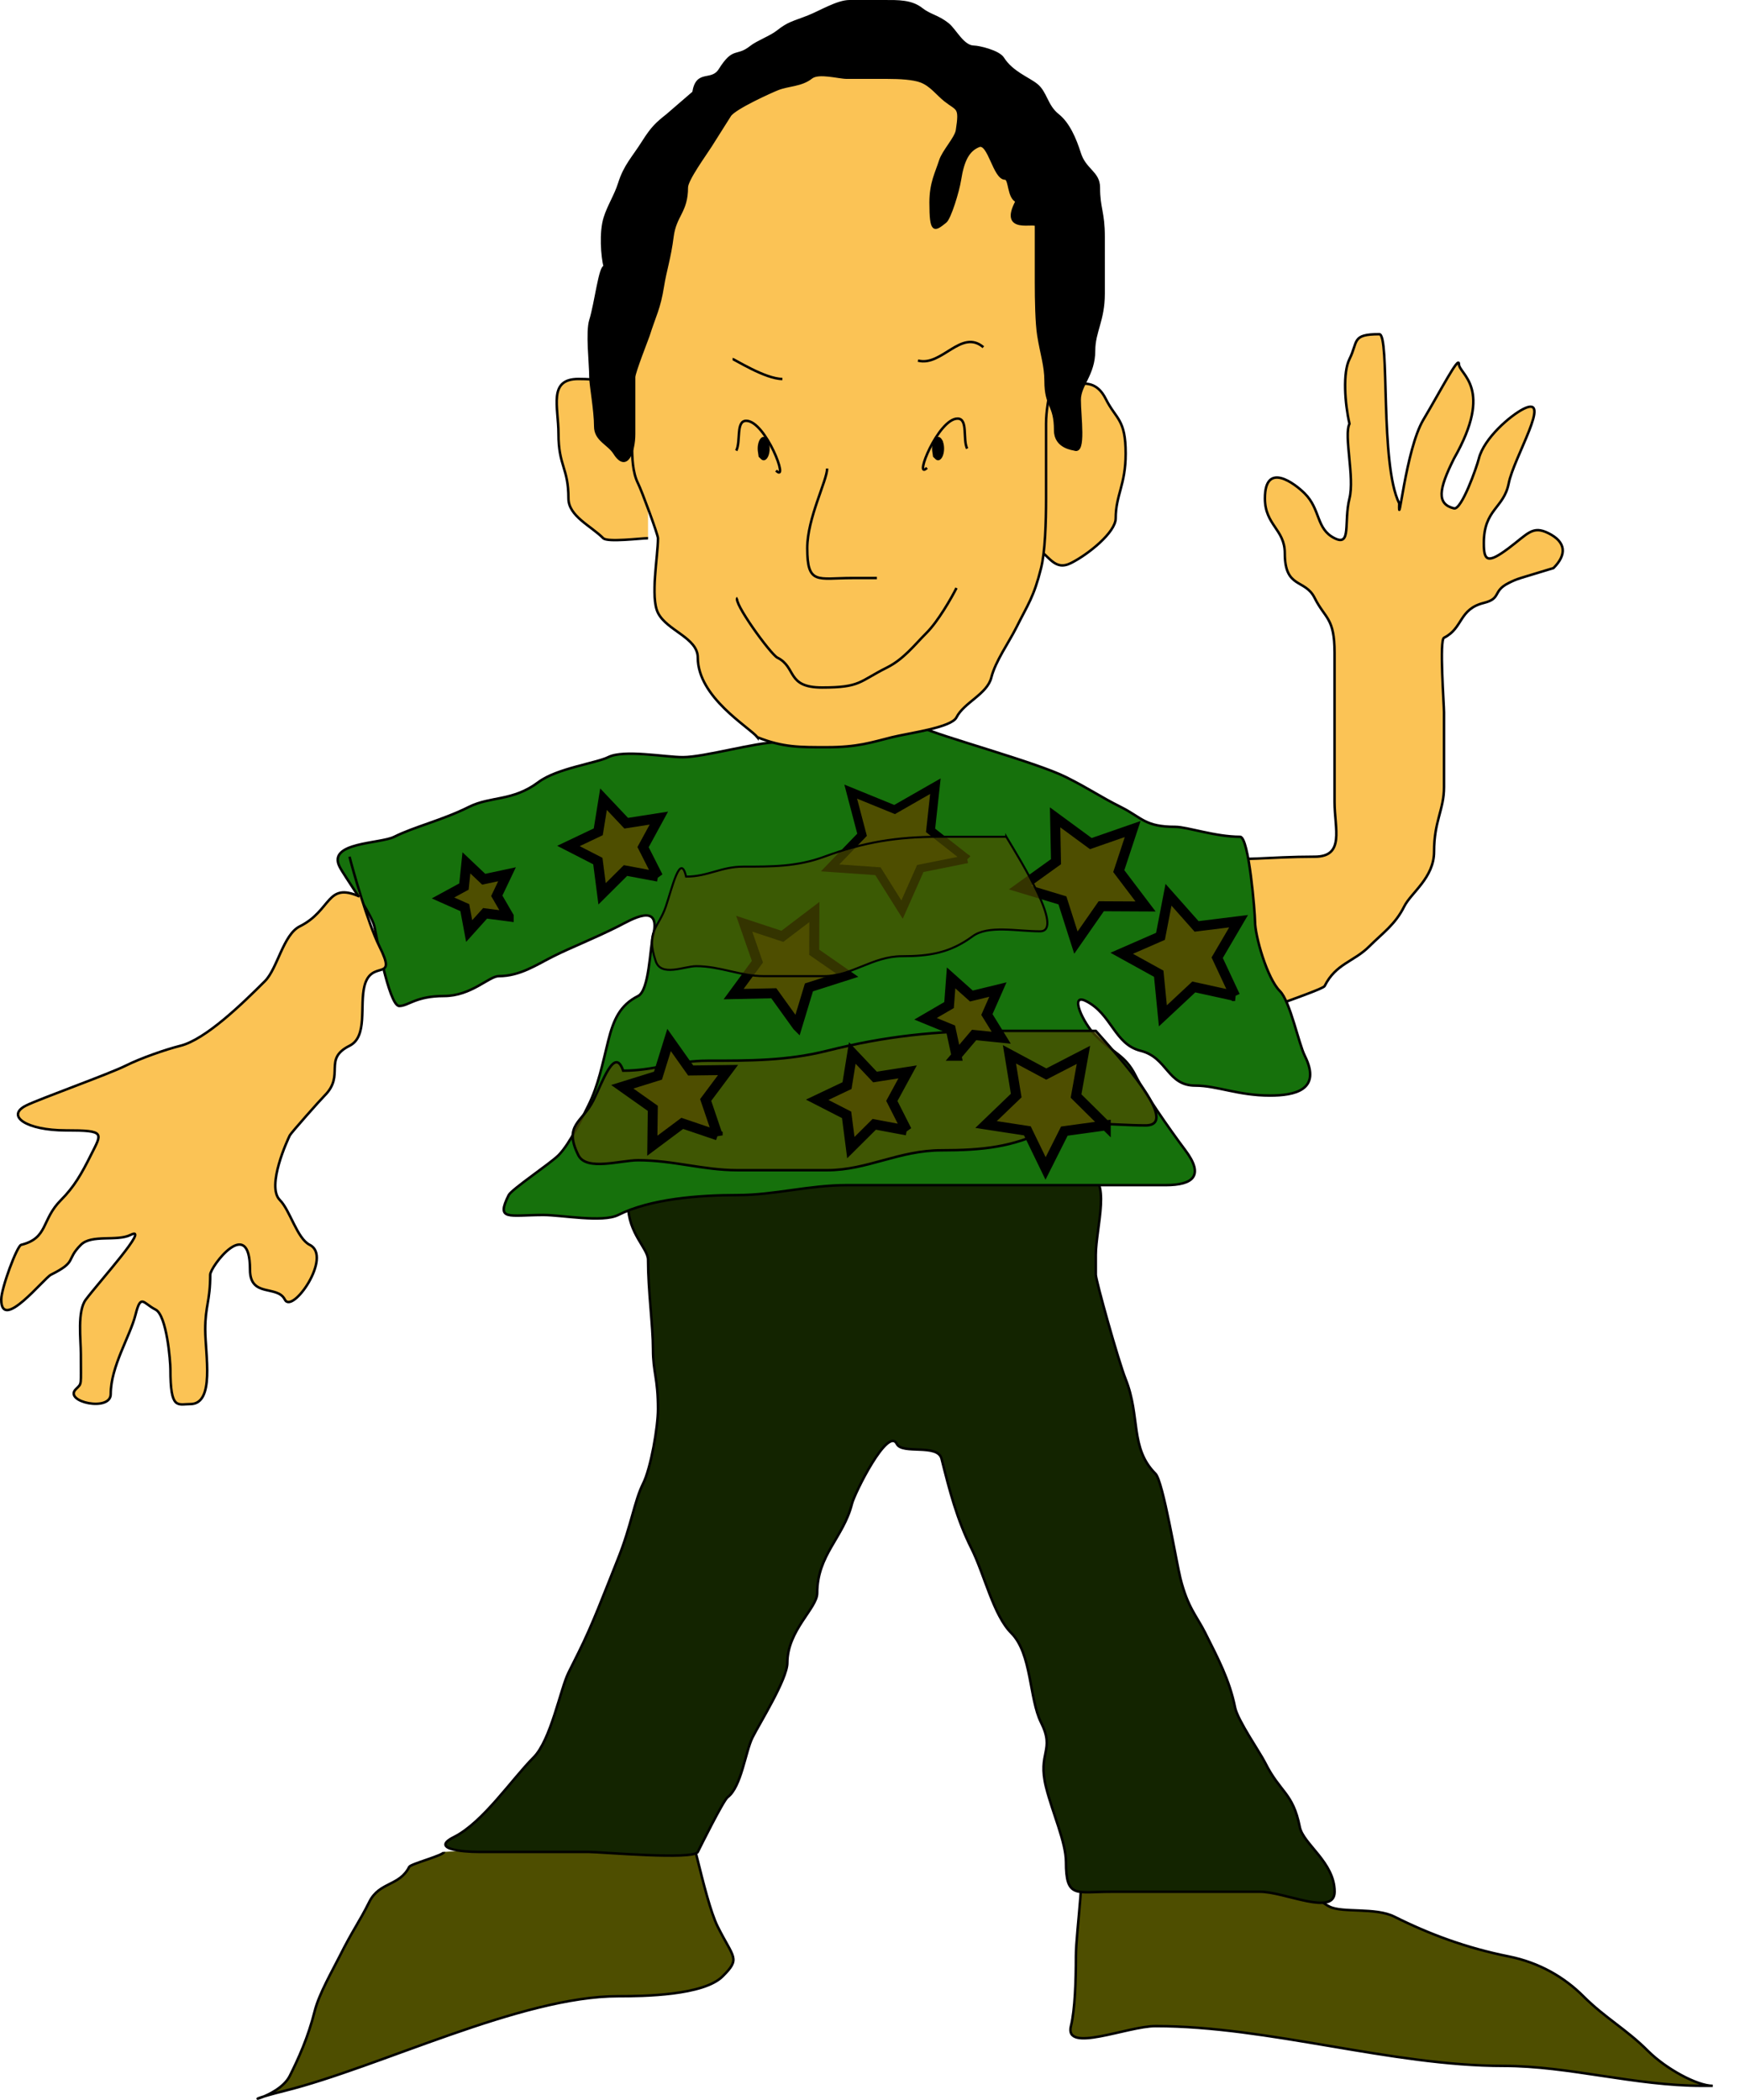
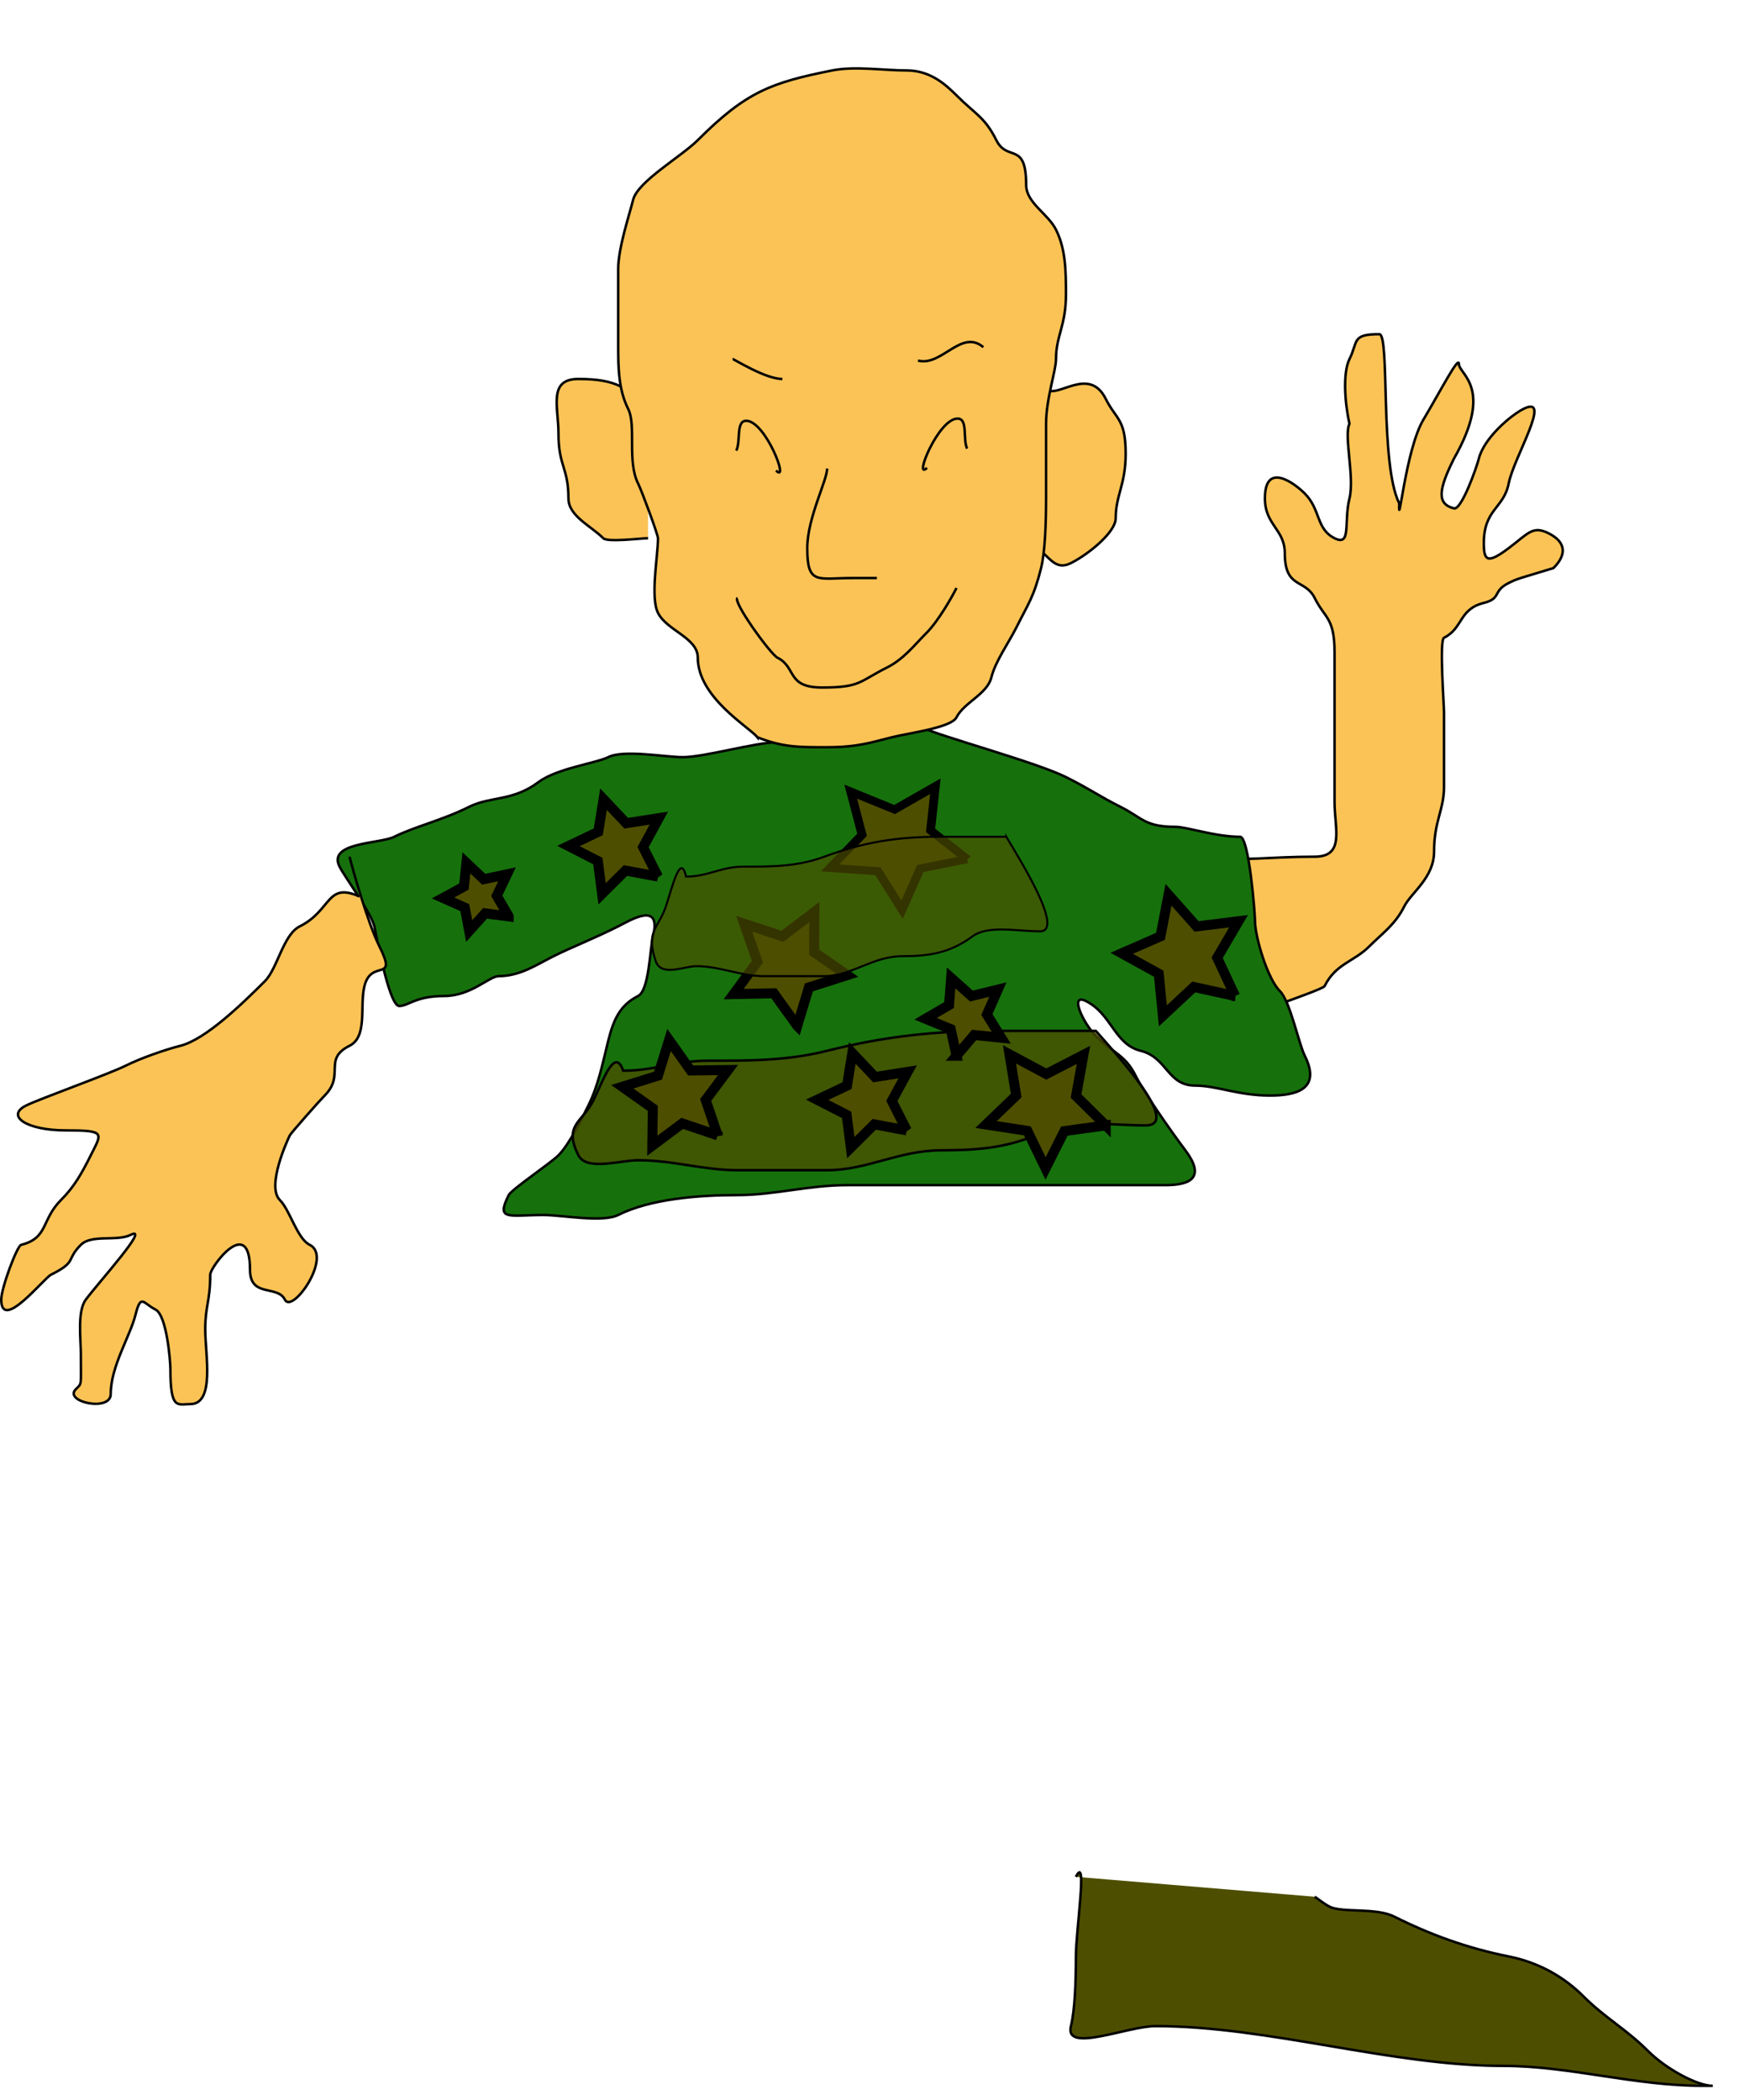
<svg xmlns="http://www.w3.org/2000/svg" viewBox="0 0 700.38 842.65" version="1.0">
  <g stroke="#000">
    <path d="M495.7 343.78c-.97 2 13.73 0 31.95 0 12.24 0 7.99-11.17 7.99-21.96v-59.91c0-14.13-3.78-13.55-7.99-21.97-3.9-7.82-11.98-3.52-11.98-17.97 0-9.59-7.98-11.25-7.98-21.97 0-15.16 12.1-5.86 15.97-1.99 6.47 6.46 4.48 14.22 11.98 17.97 6.88 3.44 3.62-6.49 5.99-15.98 2.12-8.48-2.35-25.24 0-29.95-1.88-8.22-2.73-20.49 0-25.96 3.55-7.09.73-9.98 11.98-9.98 4.31 0 .12 52.14 7.99 67.89-.42 12.13 2.57-21.62 9.67-33.54 7.09-11.93 14.29-25.98 14.29-22.37 0 4.14 14.24 9.46-1.99 37.94-6.25 12.5-6.95 18.23 0 19.97 3.04.76 9.11-16.48 9.98-19.97 2.04-8.14 12.66-17.31 17.97-19.97 11.79-5.89-3.99 19.57-5.99 29.95-1.99 10.08-9.98 10.23-9.98 23.97 0 7.12 1.45 8.39 9.98 1.99 7.76-5.81 9.54-9.2 15.98-5.99 6.97 3.49 7.5 8.47 2 13.98-14.42 4.43-14.07 4.04-17.98 5.99-6.66 3.33-2.77 6.19-9.98 7.99-10.11 2.53-8.22 10.1-15.98 13.98-1.92.96 0 26.72 0 29.95v29.95c0 9.21-3.99 13.55-3.99 25.96 0 10.47-9.22 16.44-11.98 21.97-3.64 7.29-8.63 10.63-13.98 15.98-6.28 6.28-13.43 6.89-17.97 15.97-.58 1.15-18.28 7.14-19.97 7.99" fill-rule="evenodd" fill="#fbc355" />
-     <path d="M431.83 753.14c4.76-9.52 0 21.3 0 31.95 0 9.54-.37 21.44-2 27.96-2.74 10.98 22.63 0 33.95 0 45.52 0 94.35 15.97 139.78 15.97 26.15 0 52.42 7.99 79.88 7.99h3.99c-6.26 0-18.84-6.86-25.96-13.98-8.87-8.87-17.16-13.17-25.96-21.96-7.58-7.59-17.66-13.52-29.95-15.98-17.04-3.41-31.79-8.9-45.93-15.97-7.53-3.77-20.82-1.43-25.96-4-2.05-1.02-4.21-2.8-5.99-3.99M276.07 737.16c0-12.63 6.33 24.65 11.98 35.94 6.45 12.91 9.29 12.68 2 19.97-7.69 7.69-31.73 7.99-41.94 7.99-39.09 0-95.6 28.4-133.79 37.94-23.33 5.84-2.7 3.41 2-5.99 3.44-6.87 7.36-15.47 9.98-25.96 1.76-7.01 7.18-16.34 9.99-21.97 5.36-10.72 7.75-13.49 11.98-21.96 4-8 12.09-6.2 15.98-13.98.59-1.19 13.97-4.66 13.97-5.99" fill-rule="evenodd" fill="#4e4e00" />
-     <path d="M435.82 471.58c10.74 0 4 21.21 4 31.95v7.98c0 2.27 9.06 34.65 11.98 41.94 6.01 15.02 1.63 27.59 11.98 37.94 3.03 3.03 8.39 35.56 9.98 41.93 2.96 11.85 6.62 15.23 9.99 21.97 5.08 10.17 9.74 18.77 11.98 29.95 1.01 5.04 10.04 18.08 11.98 21.97 6.2 12.4 11.17 11.93 13.98 25.96 1.36 6.82 13.98 14.14 13.98 25.96 0 9.98-19.97 0-29.96 0h-59.9c-13.91 0-17.97 2.79-17.97-11.98 0-7.87-5.43-19.73-7.99-29.96-3.53-14.11 3.7-14.56-2-25.96-4.83-9.65-3.67-27.63-11.98-35.94-7.19-7.19-10.72-23.43-15.98-33.95-5.82-11.65-8.8-23.23-11.98-35.94-1.55-6.22-15.78-1.61-17.97-5.99-3.54-7.09-16.94 19.82-17.97 23.96-3.4 13.62-13.98 20.57-13.98 35.94 0 6.04-11.98 14.92-11.98 27.96 0 6.54-11.14 24.28-13.98 29.95-2.88 5.77-4.46 19.82-9.98 23.97-1.7 1.27-10.87 19.73-11.98 21.96-1.67 3.33-38.98 0-43.94 0H192.2c-6.62 0-19.6-1.18-9.98-5.99 11.58-5.79 23.27-23.27 31.95-31.95 6.91-6.91 10.85-27.69 13.98-33.94 1.33-2.67 2.66-5.33 3.99-7.99 5.79-11.58 10.22-23.57 15.97-37.94 5.26-13.14 6.52-23.02 9.99-29.96 3.15-6.29 5.99-22.73 5.99-29.95 0-12.58-2-14.61-2-23.96 0-9.49-1.99-23.45-1.99-35.95 0-4.56-7.99-10.59-7.99-21.96v-4" fill-rule="evenodd" fill="#132400" />
+     <path d="M431.83 753.14c4.76-9.52 0 21.3 0 31.95 0 9.54-.37 21.44-2 27.96-2.74 10.98 22.63 0 33.95 0 45.52 0 94.35 15.97 139.78 15.97 26.15 0 52.42 7.99 79.88 7.99h3.99c-6.26 0-18.84-6.86-25.96-13.98-8.87-8.87-17.16-13.17-25.96-21.96-7.58-7.59-17.66-13.52-29.95-15.98-17.04-3.41-31.79-8.9-45.93-15.97-7.53-3.77-20.82-1.43-25.96-4-2.05-1.02-4.21-2.8-5.99-3.99M276.07 737.16" fill-rule="evenodd" fill="#4e4e00" />
    <path d="M260.1 164.06c-7.95-8.17-12.36-11.98-27.96-11.98-12.23 0-7.99 11.17-7.99 21.97 0 13.06 4 13.59 4 25.95 0 7.08 8.97 10.98 13.97 15.98 1.71 1.71 15.16 0 17.98 0M419.85 156.07c4.34 4.34 17.18-9.57 23.96 4 4.17 8.33 7.99 7.98 7.99 21.96 0 12.58-4 16.61-4 25.96 0 5.58-10.95 14.46-17.97 17.97-6.76 3.39-8.75-3.37-13.98-5.99" fill-rule="evenodd" fill="#fbc355" />
    <path d="M312.02 315.82c-5.06 9.14 7.98 17.68 7.98 27.96 0 .12 15.61 17.61 15.98 17.97 5.81 5.81 14.12 11.06 19.97 13.98 6.66 3.33 7.98-.15 7.98-13.98 0-11.04 4-12.95 4-25.96v-23.96" fill="none" />
    <path d="M369.93 291.86c6.95 3.48 45.95 13.99 57.91 19.97 9.61 4.81 13.57 7.79 21.96 11.98 8.67 4.34 9.63 7.99 21.97 7.99 4.66 0 15.96 3.99 25.96 3.99 3.56 0 5.99 30.66 5.99 33.95 0 5.83 4.82 22.8 9.98 27.96 4.14 4.13 7.5 20.98 9.99 25.96 6.9 13.8-4.1 15.97-13.98 15.97-12.82 0-21.29-3.99-29.96-3.99-11.32 0-11.12-11.27-21.96-13.98-10.56-2.64-11.56-14.76-21.97-19.97-6.65-3.33-1.27 8.72 4 13.98 6.96 6.97 11.78 7.59 15.97 15.97 3.36 6.71 13.33 21.1 19.97 29.96 7.56 10.08 3.36 13.98-7.99 13.98H339.97c-15.49 0-29.08 3.99-43.93 3.99-15.61 0-34.96 1.5-47.93 7.99-6.29 3.14-22.73 0-29.95 0-13.98 0-19.21 2.47-13.98-7.99 1.16-2.31 16.59-12.6 19.97-15.98 4.65-4.65 10.09-16.17 11.98-19.96 4.04-8.07 5.65-16.6 7.99-25.96 2.14-8.54 4.75-14.36 11.98-17.98 4.47-2.23 4.75-18.98 5.99-23.96 3.61-14.41-9.19-6.38-13.98-3.99-10.5 5.25-18.68 8.34-25.95 11.98-6.76 3.37-13.38 7.99-21.97 7.99-3.9 0-11.02 7.98-21.97 7.98-11.38 0-14.29 4-17.97 4-4.23 0-9.54-30.19-9.98-31.95-1.44-5.74-11.92-19.84-13.98-23.97-4.94-9.87 16.24-9.11 21.96-11.98 8.17-4.08 19.28-6.64 29.96-11.98 8.76-4.38 17.52-2.16 27.95-9.98 7.33-5.49 23.21-7.61 27.96-9.99 6.29-3.14 22.73 0 29.95 0 8.66 0 29.29-5.99 37.95-5.99" fill-rule="evenodd" fill="#16710c" />
    <path d="M144.28 359.76c-13.32-5.94-11.08 5.54-23.97 11.98-6.65 3.33-8.95 16.94-13.97 21.96-8.95 8.95-23.8 23.43-33.95 25.96-5.916 1.48-15.95 4.98-21.967 7.99-6.716 3.36-34.712 13.36-39.938 15.98-8.337 4.16.095 9.98 15.975 9.98 16.11 0 14.491.97 9.984 9.98-3.638 7.28-6.641 12.64-11.981 17.98-7.973 7.97-5.02 15.23-15.975 17.97C6.84 499.95.5 516.88.5 521.5c0 13.17 17.067-8.53 19.969-9.98 10.706-5.35 5.82-5.82 11.982-11.98 4.339-4.34 14.48-1.25 19.968-4 8.098-4.04-12.539 18.72-17.972 25.96-3.51 4.68-1.996 15.88-1.996 21.97 0 13.04.503 11.48-1.997 13.98-5.091 5.09 13.978 9.2 13.978 2 0-11.17 7.791-23.18 9.984-31.95 2.145-8.58 3.069-4.46 7.988-2 4.579 2.29 5.991 20.95 5.991 23.96 0 16.48 2.865 13.98 7.985 13.98 9.99 0 5.99-19.97 5.99-29.95 0-9.59 2-11.25 2-21.97 0-3.16 15.97-24.32 15.97-2 0 11.33 10.99 5.99 13.98 11.98 3.03 6.05 19.29-17.31 9.99-21.96-5.1-2.55-7.87-13.86-11.98-17.97-5.56-5.56 3.19-24.37 3.99-25.96.5-1.01 12.16-14.16 13.98-15.98 8.32-8.32-.81-14.57 9.98-19.97 7.37-3.68 4-15.97 5.99-23.96 2.81-11.23 13.48-1 5.99-15.97-4.61-9.23-10.66-30.7-11.98-35.95M304.03 295.86c-3.33-4.09-23.96-16-23.96-31.95 0-8.02-12.4-10.81-15.98-17.98-3.15-6.29 0-22.73 0-29.95 0-1.41-6.49-18.97-7.99-21.97-4.48-8.96-.62-23.21-3.99-29.95-3.87-7.74-4-16.42-4-25.96v-29.95c0-8.58 4.38-21.51 6-27.96 1.84-7.39 19.35-17.35 25.96-23.96 19.47-19.48 29.52-23.08 53.91-27.96 9.13-1.82 20.61 0 29.95 0 9.18 0 15.28 5.3 19.97 9.99 7.72 7.71 11.36 8.74 15.98 17.97 4.48 8.97 11.98.21 11.98 17.97 0 7.2 8.76 11.53 11.98 17.97 3.87 7.75 4 16.42 4 25.96 0 12.58-4 16.61-4 25.96 0 4.66-3.99 15.96-3.99 25.96V200c0 9.54-.37 21.44-2 27.96-2.93 11.72-5.25 14.49-9.98 23.96-3.03 6.05-8.35 13.42-9.99 19.97-1.66 6.66-11.01 10.04-13.98 15.98-2.07 4.14-19.12 6.28-25.96 7.99-8.16 2.04-13.73 3.99-25.96 3.99-10.75 0-17.6.15-27.95-3.99z" fill-rule="evenodd" fill="#fbc355" />
    <path d="M439.82 413.67h-39.94c-24.36 0-44.2 2.06-67.9 7.99-16.14 4.04-31.17 3.99-47.92 3.99-13.32 0-20.95 4-33.95 4-3.39-9.99-8.3 4.62-11.98 11.98-4.43 8.85-12.11 9.72-5.99 21.96 3.21 6.43 16.9 2 23.96 2 14.22 0 26.06 4 39.94 4h35.94c16.18 0 28.77-7.99 45.93-7.99 16.36 0 28.59-1.32 41.94-7.99 9.2-4.6 26.28-2 39.94-2 14.57 0-11.35-28.16-19.97-37.94z" fill-rule="evenodd" fill-opacity=".74" fill="#4e4e00" />
-     <path d="M459.789 363.751l-17.79-.09-10.17 14.6-5.41-16.95-17.02-5.15 14.44-10.38-.36-17.79 14.34 10.53 16.8-5.84-5.58 16.89 10.75 14.18z" stroke-width="4" fill="#4e4e00" />
    <path transform="matrix(.88 0 0 .815 121.07 -40.965)" d="M303.53 473.26l-21.38 4.64-8.3 20.23-11.01-18.9-21.81-1.64 14.57-16.31-5.18-21.25 20.02 8.82 18.61-11.49-2.2 21.76 16.68 14.14z" stroke-width="4" fill="#4e4e00" />
    <path d="M320 411.68l-9.42-13.1-16.13.34 9.55-13.01-5.31-15.24 15.32 5.06 12.85-9.75-.07 16.13 13.24 9.21-15.36 4.91-4.67 15.45zM383.9 423.66l-2.31-10.69-10.12-4.15 9.45-5.51.82-10.9 8.15 7.28 10.63-2.59-4.41 10.01 5.75 9.31-10.88-1.1-7.08 8.34zM288.05 455.61l-14.21-4.82-12.02 8.97.19-15-12.25-8.66 14.33-4.46 4.45-14.32 8.67 12.25 15-.19-8.98 12.02 4.82 14.21zM363.938 453.613l-13.04-2.44-9.4 9.35-1.7-13.15-11.8-6.05 11.97-5.69 2.11-13.09 9.11 9.64 13.1-2.05-6.34 11.65 5.99 11.83zM443.81 451.61l-16.62 2.29-7.53 14.98-7.31-15.09-16.58-2.54 12.1-11.62-2.71-16.55 14.78 7.92 14.91-7.7-2.96 16.51 11.92 11.8zM495.728 399.694l-16.58-3.64-12.41 11.59-1.66-16.9-14.86-8.21 15.56-6.8 3.22-16.68 11.27 12.7 16.86-2.09-8.59 14.65 7.19 15.38zM204.181 367.739l-9.48-1.23-6.39 7.11-1.76-9.4-8.74-3.88 8.4-4.58.99-9.51 6.95 6.58 9.35-2-4.11 8.64 4.79 8.27zM264.093 351.77l-13.04-2.44-9.4 9.35-1.7-13.15-11.8-6.05 11.97-5.69 2.11-13.09 9.11 9.64 13.1-2.05-6.34 11.65 5.99 11.83z" stroke-width="4" fill="#4e4e00" />
    <path d="M296.04 239.94c-2.3 1.15 13.22 22.59 15.98 23.97 7.81 3.9 3.51 11.98 17.97 11.98 15.47 0 14.81-2.42 25.96-7.99 6.76-3.38 10.92-8.92 15.97-13.98 4.53-4.52 9.95-13.91 11.98-17.97M372.06 187.74c-5.59 5.39 4.57-19.9 12.33-19.76 4.21.08 1.96 8.25 3.78 12.05M331.98 188.02c0 4.77-7.98 19.9-7.98 31.95 0 14.88 4.16 11.99 17.97 11.99h9.98M311.48 188.83c5.49 5.49-4.21-19.97-11.98-19.97-4.21 0-2.11 8.22-3.99 11.98" fill="none" />
    <path d="M403.89 335.79h-27.05c-16.51 0-29.95 2.07-46 7.99-10.94 4.04-21.12 3.99-32.47 3.99-9.02 0-14.19 4-23 4-2.3-9.99-5.63 4.63-8.12 11.98-3 8.85-8.2 9.72-4.06 21.97 2.18 6.42 11.46 1.99 16.24 1.99 9.63 0 17.66 4 27.06 4h24.35c10.96 0 19.48-7.99 31.11-7.99 11.09 0 19.37-1.32 28.41-7.99 6.24-4.6 17.81-2 27.06-2 9.88 0-7.68-28.16-13.53-37.94z" fill-rule="evenodd" fill-opacity=".665" stroke-width=".823" fill="#4e4e00" />
-     <path d="M242.86 107.18c-1.88-.96-3.68 14.72-5.77 21.32-1.51 4.8 0 17.33 0 22.84 0 3.14 1.93 13.31 1.93 19.79 0 5.39 5.28 6.84 7.69 10.66 4.83 7.65 7.69-.79 7.69-7.62v-22.83c0-1.94 5.42-15.65 5.77-16.75 2.53-8.03 4.34-10.74 5.77-19.79.97-6.16 2.78-11.36 3.84-19.8 1.1-8.72 5.77-9.97 5.77-19.79 0-3.13 7.4-13.24 9.62-16.75 2.56-4.06 5.12-8.12 7.69-12.18 1.9-3.01 16.83-9.7 19.23-10.65 4.33-1.72 9.47-1.41 13.46-4.57 3.03-2.4 10.94 0 14.42 0h16.34c4.6 0 10.33.28 13.46 1.52 4.05 1.6 6.52 5.16 9.62 7.61 5.01 3.98 6.35 2.4 4.81 12.18-.5 3.12-5.52 8.34-6.73 12.18-1.53 4.85-3.85 8.87-3.85 16.75 0 12.28 1.43 11.05 5.77 7.61 1.75-1.38 5.03-12.07 5.77-16.74 1.25-7.97 3.44-12.02 7.69-13.71 4.19-1.65 6.23 13.08 10.57 13.08 2.15 0 1.25 7.73 4.81 9.14-7.19 13.28 7.69 7.69 7.69 9.76v22.83c0 7.28.18 16.35.96 21.32 1.14 7.19 2.89 12.11 2.89 18.27 0 10.48 3.84 9.18 3.84 19.79 0 6.85 7.15 7.4 7.7 7.61 4.09 1.62 1.92-13.11 1.92-19.79 0-6.04 5.77-10.14 5.77-19.79 0-7.62 3.84-12.13 3.84-22.84V95c0-10-1.92-11.31-1.92-19.79 0-6-5.52-6.83-7.69-13.7-1.8-5.69-4.44-11.89-8.65-15.23-4.75-3.76-4.81-9.13-8.66-12.18-3.34-2.65-9.87-4.97-13.46-10.65-1.74-2.77-9.75-4.57-11.53-4.57-4.53 0-7.62-6.79-10.58-9.13-4.1-3.25-7.12-3.36-10.58-6.09-4.03-3.2-9.52-3.05-14.42-3.05h-14.42c-4.76 0-11.58 4.2-16.34 6.09-6.35 2.51-7.93 2.47-12.5 6.09-2.6 2.06-8.1 4.13-10.58 6.09-5.96 4.72-6.81.13-12.5 9.14-3.43 5.43-9.15.07-10.57 9.13-.01.01-10.2 8.83-10.58 9.13-4.13 3.27-6 4.94-9.62 10.66-4.13 6.55-7.32 9.49-9.61 16.75-1.53 4.84-4.24 8.86-5.77 13.7-1.83 5.79-1.1 15.44 0 19.79z" fill-rule="evenodd" stroke-width="1.212" />
-     <path d="M124.91 220.32a2.995 2.568 0 111.49 1.61l1.4-2.27z" transform="matrix(.481 0 0 1.029 245.04 -46.025)" stroke-width="4" />
-     <path d="M124.91 220.32a2.995 2.568 0 111.49 1.61l1.4-2.27z" transform="matrix(.481 0 0 1.029 315.04 -46.025)" stroke-width="4" />
    <path d="M294.04 144.09c.63 0 13.07 7.99 19.97 7.99M394.68 139.32c-8.89-7.52-16.72 7.92-26.24 5.37" fill="none" />
  </g>
</svg>